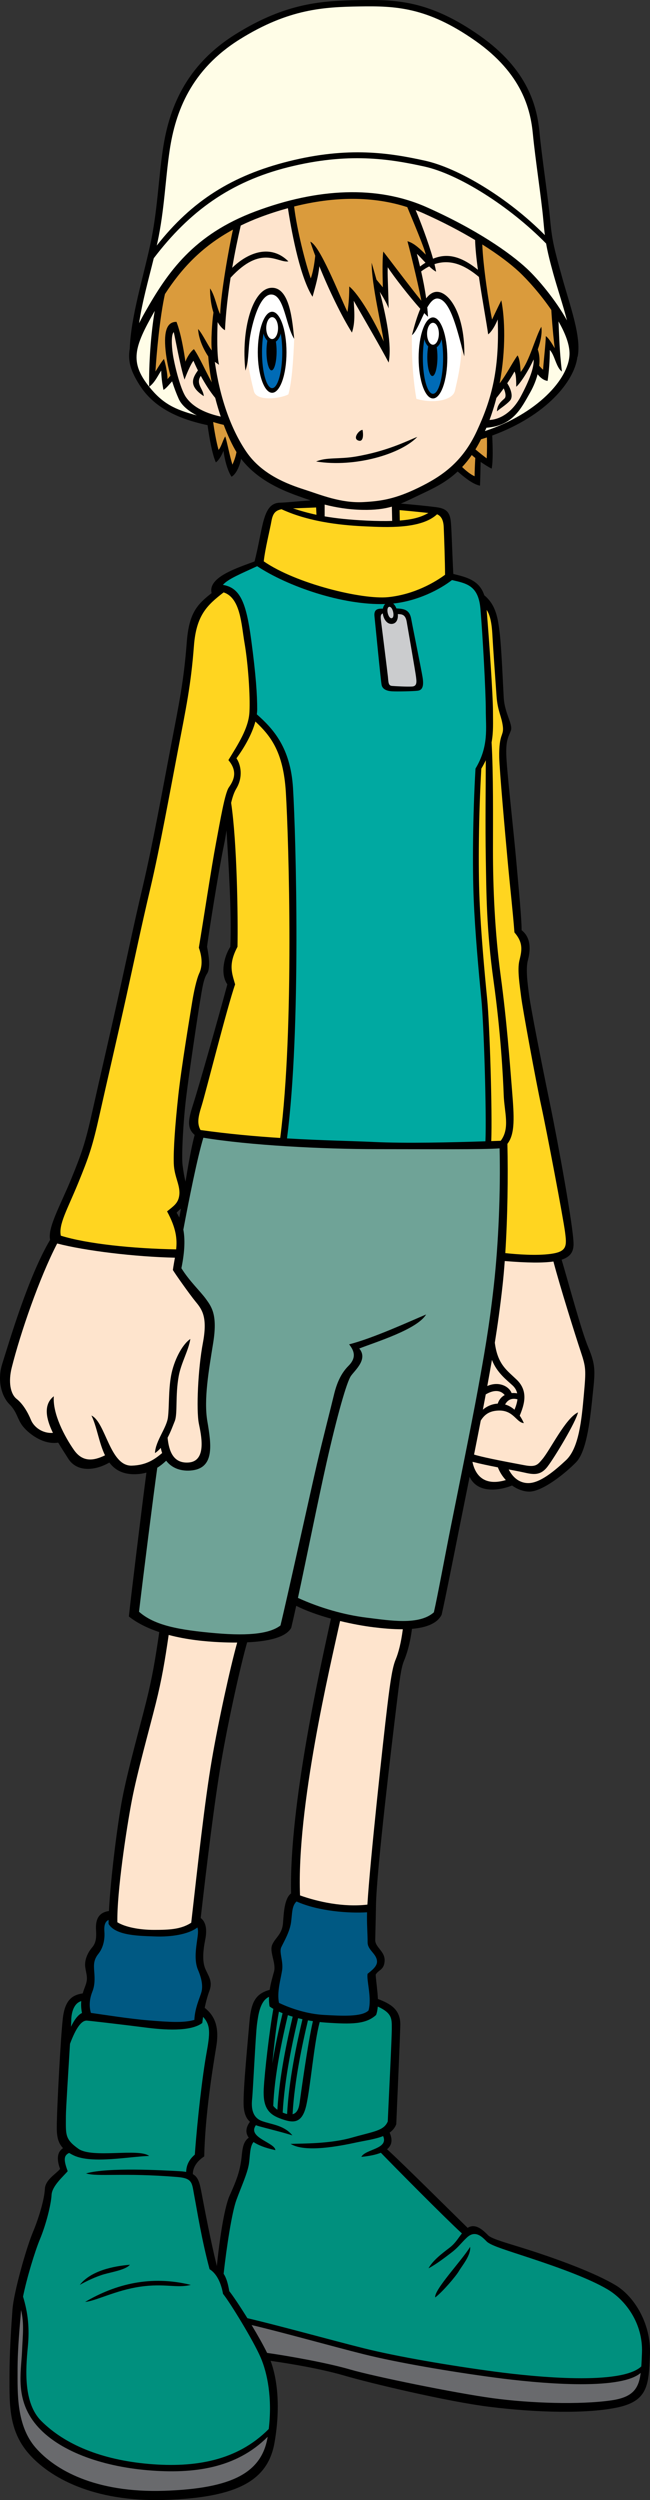
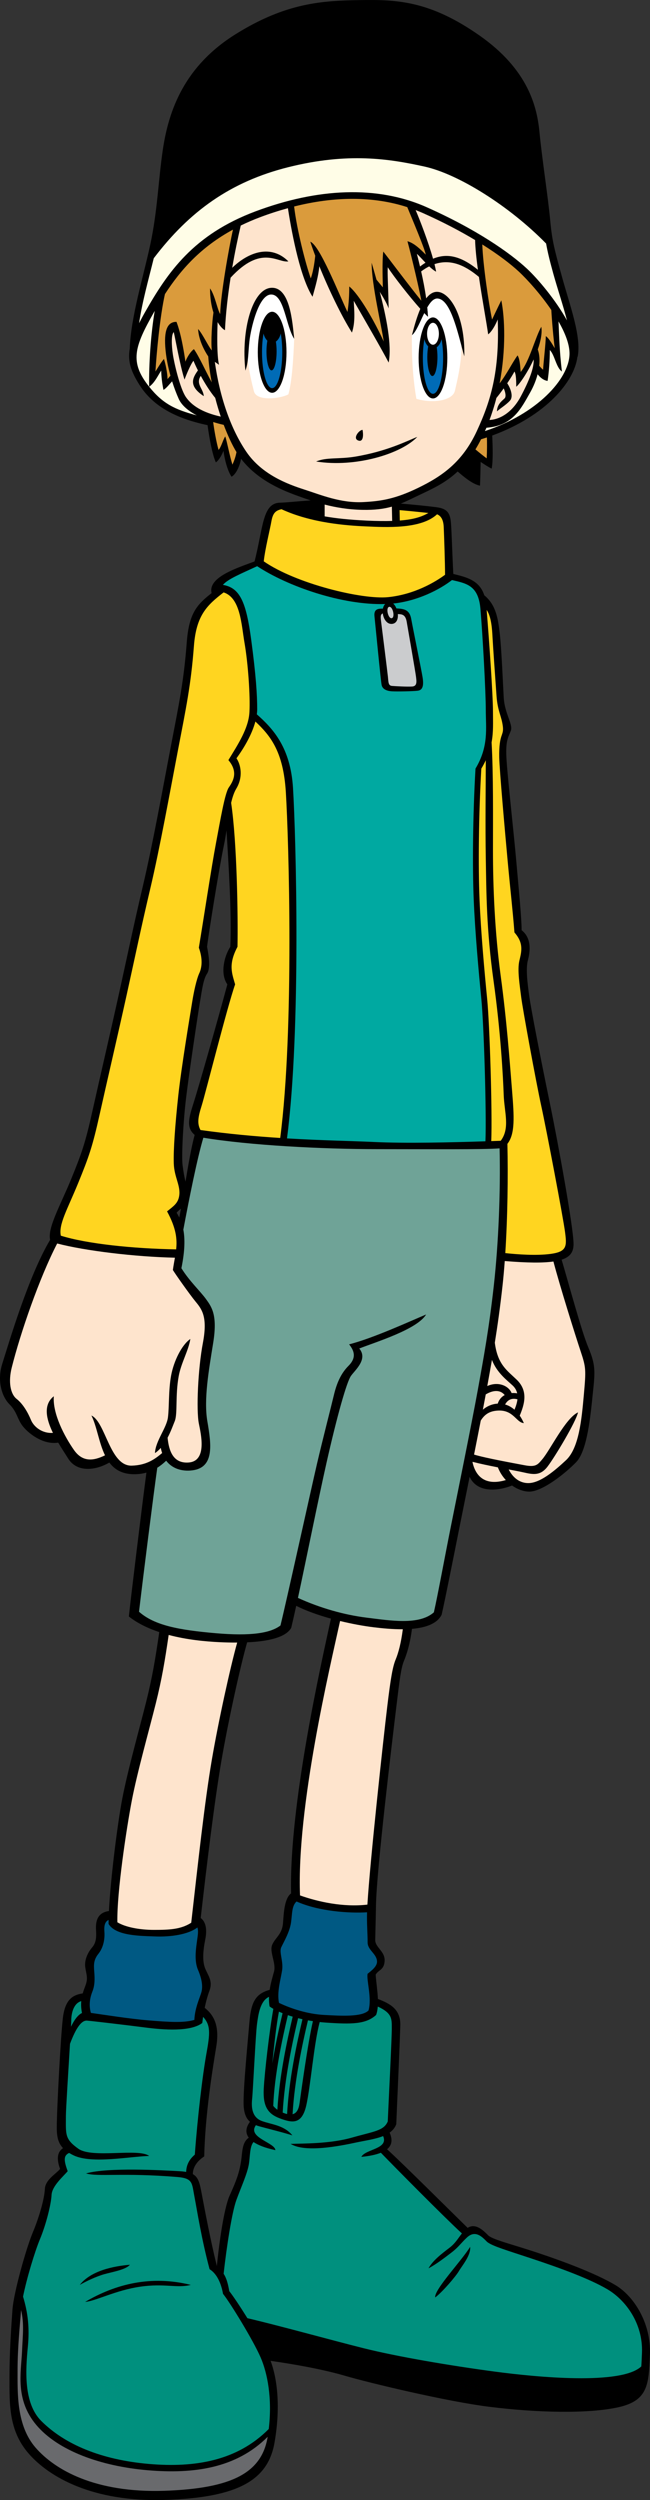
<svg xmlns="http://www.w3.org/2000/svg" version="1.1" id="Layer_1" x="0px" y="0px" viewBox="0 0 165.919 638.148" style="enable-background:new 0 0 165.919 638.148;" xml:space="preserve">
  <rect x="0" y="0" width="165.919" height="638.148" fill="#333333" stroke="none" />
  <g>
    <path d="M157.067,583.259c-4.875-2.895-12.95-5.942-19.807-8.228   c-6.856-2.285-11.541-3.352-12.685-4.493c-1.057-1.059-3.113-3.224-5.206-1.875   c-3.701-3.609-15.912-15.792-20.565-20.07c1.554-1.276,1.226-2.9,0.655-4.244   c0.763-0.545,1.357-1.235,1.692-2.151c0.115-3.199,0.915-20.683,1.028-25.253   c0.104-4.114-2.663-5.542-5.716-6.705c-0.081-2.038-0.436-4.224-0.568-6.208   c0.686-1.258,2.171-1.143,2.287-3.542c0.113-2.4-2.4-3.429-2.4-5.258   c0-1.035,0.114-3.998,0.19-8.874c0.137-8.837,4.114-41.747,5.18-50.583   c0.861-7.135,1.22-10.056,1.981-11.883c0.708-1.701,1.544-4.339,2.025-8.13   c3.422-0.293,6.402-1.26,7.573-3.603c0.914-3.961,3.047-14.779,4.571-22.397   c0.598-2.988,1.548-7.69,2.572-12.805c2.018,4.351,7.634,3.513,10.826,2.22   c1.347,0.952,2.853,1.508,4.276,1.558c3.313,0.113,9.255-4.571,12.113-7.541   c2.857-2.973,3.656-11.999,4.229-17.484c0.571-5.485,0.799-7.199-1.143-11.77   c-1.686-3.963-4.931-16.031-6.814-22.402c2.307-0.757,3.043-2.094,3.043-3.994   c0-4.114-3.886-25.483-6.056-35.996c-2.344-11.349-4.799-23.997-5.257-27.31   c-0.456-3.314-0.914-6.971-0.342-9.142c0.571-2.171,1.028-5.6-1.601-7.656   c0-2.971-0.685-9.941-1.37-17.713c-0.686-7.77-2.286-21.825-2.515-26.395   c-0.228-4.572,0.572-5.258,1.143-6.857c0.572-1.6-1.6-4.343-1.829-8.456   c-0.191-3.44-0.571-12.684-1.029-16.455c-0.412-3.399-0.832-7.073-3.924-9.607   c-1.267-3.874-4.53-4.618-7.913-5.46c-0.291-5.584-0.405-10.709-0.618-13.157   c-0.229-2.628-1.142-3.542-3.772-3.885c-2.253-0.293-6.099-0.671-9.023-0.917   c1.609-0.647,3.187-1.456,5.102-2.358c3.147-1.486,6.362-2.973,9.422-5.83   c1.402,1.204,3.72,3.224,5.699,3.62c0.091-1.652,0.11-4.18,0.174-6.062   c0.935,0.644,1.932,1.263,2.797,1.72c0.409-1.945,0.27-5.722,0.153-8.459   c13.772-5.051,20.981-13.81,21.742-20.079l0.044,0.028   c1.067-5.028-1.942-13.085-3.922-20.245c-1.981-7.161-2.59-9.447-3.048-14.475   c-0.517-5.687-2.133-16.149-2.743-22.549c-0.609-6.399-2.742-15.998-15.388-24.835   c-12.646-8.836-21.026-9.142-30.471-8.989c-9.447,0.153-18.742,0.609-31.692,8.685   c-12.951,8.075-17.065,19.197-18.588,29.405c-1.158,7.757-1.371,15.693-3.199,24.225   c-1.829,8.533-4.956,18.466-5.257,26.587l0.007-0.007c-0.605,3.421,0.372,5.997,2.507,9.377   c3.559,5.635,9.647,8.596,17.344,10.226c0.447,3.263,1.21,7.503,2.121,9.504   c0.914-0.685,1.6-2.056,1.942-2.971c0.228,1.83,0.914,4.914,2.057,6.628   c1.054-0.575,2.021-2.44,2.441-4.576c4.312,5.655,10.989,8.22,14.624,9.527   c0.945,0.34,1.985,0.718,3.123,1.097c-3.065,0.19-5.899,0.53-7.847,0.58   c-4.456,0.11-4.249,6.314-6.459,14.989c-4.281,1.63-11.985,3.975-10.968,8.089   c-3.746,2.93-5.777,5.128-6.341,12.573c-0.762,10.056-2.029,15.915-4.114,26.816   c-1.981,10.359-4.57,24.681-7.008,35.041c-2.439,10.361-3.809,17.064-6.095,27.425   c-2.286,10.36-5.027,22.092-6.857,30.32c-1.828,8.228-2.742,10.817-5.485,17.522   c-2.605,6.369-6.026,12.318-5.318,15.379c-5.609,9.402-10.569,26.464-12.203,31.585   c-1.408,4.408-0.115,8.456,1.828,10.399c1.942,1.943,1.942,3.656,3.314,5.484   c1.285,1.713,5.08,4.932,9.125,4.296c0.918,1.557,1.865,2.969,2.53,4.045   c2.239,3.626,7.012,3.094,10.521,1.037c1.244,1.655,3.004,2.81,5.706,2.963   c1.326,0.075,2.572-0.062,3.756-0.396c-1.242,9.408-4.054,32.613-4.48,36.733   c2.23,1.753,4.924,3.033,7.763,3.983c-0.986,6.719-1.753,11.44-3.345,17.805   c-1.676,6.704-4.723,17.521-6.094,24.682c-1.199,6.262-2.981,20.212-3.41,28.712   c-2.936,0.391-3.432,2.595-3.294,4.808c0.153,2.438-0.153,3.503-1.066,4.57   c-0.915,1.067-1.982,3.047-1.676,5.028c0.305,1.981,0.762,2.742,0,4.723   c-0.234,0.606-0.46,1.232-0.65,1.893c-2.774,0.399-4.587,1.793-5.102,6.525   c-0.571,5.255-1.371,21.025-1.485,25.482c-0.084,3.268-0.221,5.613,1.555,7.487   c-1.349,0.892-1.774,2.531-0.754,5.312c-1.143,1.37-3.772,2.742-3.885,5.142   c-0.114,2.399-1.371,6.971-3.086,11.084c-1.714,4.114-4.875,15.388-5.179,19.654   c-0.305,4.266-0.762,10.78-0.762,17.026c0,7.085-0.266,13.826,4.914,19.768   c5.181,5.943,16.264,12.417,34.853,11.809c18.588-0.61,26.207-5.028,27.882-14.627   c1.568-8.983,0.735-16.23-1.003-20.87c5.568,0.786,13.14,2.096,18.981,3.806   c6.246,1.829,25.901,6.551,36.871,7.923c12.254,1.531,25.125,1.798,32.757,0.151   c7.77-1.676,7.922-5.789,8.228-13.559C166.208,593.161,161.943,586.153,157.067,583.259z    M49.228,554.948c-0.025-1.803,1.157-3.394,2.902-4.523   c0.229-10.741,2.171-22.511,3.084-28.111c0.828-5.069-0.502-7.886-2.966-9.818   c0.316-1.532,0.72-3.031,1.214-4.352c0.915-2.437-0.305-3.809-1.067-5.637   c-0.761-1.829-0.609-4.418,0-7.466c0.514-2.572,0.15-4.48-1.164-5.475   c1.63-14.296,3.524-29.85,5.277-40.081c1.733-10.103,4.831-24.165,6.577-30.282   c4.995-0.227,9.813-1.13,11.249-3.695c0.372-1.538,0.805-3.453,1.278-5.62   c2.508,1.274,5.645,2.38,8.866,3.271c-2.531,11.661-10.686,47.533-10.178,70.13   c-1.745,1.328-1.859,5.082-2.061,7.6c-0.228,2.856-1.942,3.657-2.743,5.484   c-0.799,1.828,1.028,4.685,0.457,6.856c-0.33,1.256-0.844,2.863-1.115,4.675   c-3.629,1.012-4.745,3.148-5.169,8.238c-0.457,5.485-1.6,16.912-1.486,21.026   c0.064,2.315,0.708,3.616,1.623,4.414c-0.901,1.214-1.34,2.681-0.302,4.061   c-1.83,1.294-1.592,3.777-2.007,6.267c-0.457,2.742-1.142,4.684-2.856,8.456   c-1.535,3.375-2.792,12.959-3.285,18.051c-1.793-7.243-3.354-15.821-4.028-19.308   C50.907,556.924,50.48,555.655,49.228,554.948z M45.083,309.543   c0.299-0.356,0.869-0.85,1.107-1.049c-0.141,0.794-0.282,1.562-0.422,2.283   C45.535,310.315,45.299,309.909,45.083,309.543z M47.354,301.602   c-0.293-1.093-0.52-2.46-0.748-4.171c-0.304-2.285,0.152-11.122,0.914-17.369   c0.761-6.247,2.895-20.568,3.504-24.226c0.609-3.656,0.915-5.941,1.828-7.312   c0.914-1.371,0.457-4.57,0-6.857c0.305-2.743,3.047-19.959,4.266-25.748   c0.281-1.333,0.504-2.662,0.705-3.96c0.487,8.345,1.348,20.93,0.971,29.708   c-1.676,2.59-2.59,7.008-0.761,9.599c-2.287,8.533-7.315,26.206-8.685,30.472   c-1.265,3.936-1.746,6.186,0.342,7.947C48.85,292.785,48.085,297.206,47.354,301.602z" />
    <path style="fill:#FEE4CD;" d="M125.574,347.101c1.245,3.316,3.946,5.288,5.287,6.55   c0.637,0.6,0.997,1.271,1.16,2.001c-0.438-0.075-0.924-0.107-1.422-0.066   c-0.777-1.917-3.494-3.037-6.218-1.794C124.791,351.54,125.188,349.338,125.574,347.101z" />
    <path style="fill:#FFD520;" d="M125.719,162.593c0.114,2.171,0.686,10.398,1.028,15.084   c0.284,3.876,1.257,5.027,1.6,7.655c0.343,2.629-1.028,1.714-0.914,8   c0.056,3.092,1.487,19.196,2.171,26.624c0.686,7.427,1.258,12.227,1.714,18.055   c2.4,2.743,1.828,4.799,1.257,7.2c-0.571,2.398,0.115,6.398,0.458,9.255   c0.343,2.857,3.771,21.597,5.142,27.881c1.372,6.286,5.598,28.568,6.055,32.11   c0.457,3.543,0.572,5.027-3.656,5.6c-3.684,0.497-8.579,0.128-11.593-0.203   c0.587-9.159,0.728-19.565,0.538-27.89c2.014-2.55,1.718-6.976,1.19-13.579   c-0.61-7.618-1.371-17.979-2.895-29.253c-1.524-11.275-1.98-22.703-1.98-32.149   c0-8.192,0.114-19.471-0.353-27.492c0.498-2.686,0.353-5.161,0.353-7.816   c0-4.424-1.018-18.824-1.612-25.998C125.448,157.43,125.625,160.793,125.719,162.593z" />
-     <path style="fill:#FFD520;" d="M80.783,131.403c-2.134-0.455-4.064-1.004-5.988-1.645   c2.118-0.076,4.379-0.152,5.897-0.228L80.783,131.403z" />
    <path style="fill:#FEE4CD;" d="M82.868,128.792c2.75,0.71,5.931,1.269,9.598,1.347   c3.212,0.068,5.526-0.242,7.56-0.819l0.08,3.649   c-1.816,0.057-3.946,0.031-6.496-0.087c-4.347-0.203-7.774-0.562-10.741-1.077V128.792z" />
    <path style="fill:#FFD520;" d="M102.053,132.866l-0.056-2.658c2.385,0.199,5.485,0.532,7.354,0.722   C107.646,131.932,105.54,132.598,102.053,132.866z" />
-     <path style="fill:#DA9B3C;" d="M121.148,121.57c-1.014-0.46-2.174-1.371-3.186-2.364   c0.835-0.894,1.658-1.895,2.461-3.056c0.26,0.237,0.566,0.491,0.898,0.752   C121.228,118.53,121.148,120.523,121.148,121.57z" />
    <path style="fill:#DA9B3C;" d="M124.233,116.998c-0.635-0.454-1.914-1.482-2.875-2.288   c0.488-0.794,0.966-1.661,1.437-2.585c0.499-0.154,1.001-0.309,1.484-0.473   C124.344,112.91,124.33,115.269,124.233,116.998z" />
    <path style="fill:#DA9B3C;" d="M127.966,76.661c-0.913,1.828-2.362,4.914-2.362,4.914   c-0.887-4.29-2.309-13.914-2.496-19.178c4.117,2.59,7.259,5.001,9.353,6.951   c2.133,1.985,5.504,5.719,8.27,9.78c0.158,2.938,0.561,7.378,0.873,9.759   c-0.23-0.343-1.485-2.628-2.286-3.085c0,1.714-0.571,6.512-0.686,8.569   c-0.251-0.188-0.638-0.583-0.994-1.014c0.17-1.533,0.061-2.961-0.371-4.157   c0.742-2.087,1.169-4.156,0.909-5.799c-1.601,2.857-2.971,8.685-5.257,11.542   c-0.114-0.686-0.114-3.084-0.8-4.228c-1.319,1.791-2.725,4.74-4.584,7.132   C129.176,89.215,128.865,81.148,127.966,76.661z" />
    <path style="fill:#FEE4CD;" d="M121.996,68.87c-4.411-3.578-7.926-4.3-11.459-2.826   c-1.214-4.308-3.297-9.746-4.443-12.42c0.618,0.239,1.235,0.483,1.842,0.753   c5.123,2.285,9.583,4.642,13.341,6.897C121.326,63.333,121.607,66.005,121.996,68.87z" />
    <path style="fill:#DA9B3C;" d="M97.723,73.348l-1.624-1.966c-0.442-1.587-0.869-3.052-1.233-4.319   c0,5.713,2.514,15.997,3.084,20.112c-2.285-5.028-6.17-11.884-8.799-14.056   c0,2.172-0.114,4.457-0.457,6.514c-2.286-4.8-7.084-17.026-9.485-17.939   c0.361,1.117,0.789,2.327,1.261,3.583c-0.249,2.385-0.655,4.509-1.145,5.786   c-1.309-3.707-3.55-12.403-4.249-18.355c10.305-2.595,20.147-2.665,28.889,0.166   c1.468,3.546,4.313,10.271,4.727,12.133c-1.37-1.371-2.97-2.97-4.685-3.428   c1.028,3.771,3.199,13.027,3.542,15.198c-2.97-3.657-8.455-10.97-9.712-12.57   C97.495,66.605,97.723,72.433,97.723,73.348z" />
    <path style="fill:#FEE4CD;" d="M106.407,64.777c0.607,0.552,1.376,1.423,2.2,2.28   c-0.461,0.289-0.923,0.612-1.392,0.969C106.876,66.599,106.579,65.464,106.407,64.777z" />
    <path style="fill:#FEE4CD;" d="M126.714,101.575c0.615-0.747,1.254-1.596,1.858-2.446   c0.386,0.806,0.711,2.079,0.231,2.559c-0.571,0.57-1.941,1.485-1.941,3.314   c0.684-0.685,2.285-1.6,3.314-2.743c0.893-0.992,0.233-3.016-0.703-4.431   c0.857-1.273,1.552-2.408,1.845-2.996c0.457,0.686,0.457,2.743,0.457,3.885   c0.862-0.677,2.882-3.616,4.44-6.966c0.162,2.045-1.144,5.455-3.298,9.481   c-2.131,3.986-5.229,5.834-7.972,5.972C125.642,105.338,126.233,103.454,126.714,101.575z" />
    <path style="fill:#FFFDE7;" d="M123.781,110.034c0.127-0.287,0.269-0.57,0.391-0.858   c6.758-0.489,8.854-4.936,11.146-8.975c0.857-1.51,1.506-3.108,1.913-4.668   c0.62,0.759,1.416,1.524,2.544,1.698c0.343-2.172,0.572-5.143,0.572-7.886   c1.257,1.257,1.6,4.457,3.085,5.486c-0.638-5.421-0.683-8.767-0.869-12.792   c1.722,3.001,2.897,5.998,2.812,8.45C145.157,96.766,137.118,105.63,123.781,110.034z" />
-     <path style="fill:#FFFDE7;" d="M43.305,38.379c1.47-9.844,5.437-20.572,17.928-28.36   c12.489-7.788,21.453-8.229,30.564-8.376c9.111-0.147,17.193,0.147,29.39,8.67   c12.196,8.522,14.253,17.78,14.841,23.952c0.588,6.171,2.147,16.262,2.646,21.748   c0.139,1.534,0.254,2.787,0.408,4.001c-9.354-9.476-22.008-17.107-30.618-19.005   c-8.988-1.98-19.502-3.656-34.737,0.153C59.291,44.77,48.96,51.26,40.011,62.687   c0.07-0.315,0.142-0.631,0.208-0.943C41.983,53.515,42.189,45.861,43.305,38.379z" />
    <path style="fill:#FFFDE7;" d="M39.249,65.919c9.094-11.975,19.597-19.562,34.364-23.252   c15.235-3.81,25.749-2.134,34.737-0.153c8.662,1.91,21.665,10.064,31.053,19.653   c0.342,1.971,0.868,4.201,1.819,7.638c1.056,3.816,2.509,8.098,3.507,11.996   c-2.9-5.257-7.428-10.624-10.211-13.215c-4.419-4.114-12.951-10.056-25.597-15.693   c-12.646-5.638-27.881-4.875-43.727,1.066c-15.845,5.942-22.397,15.54-28.187,25.749   c-0.568,1.002-1.06,1.924-1.502,2.801C36.275,77.159,37.895,71.416,39.249,65.919z" />
    <path style="fill:#DA9B3C;" d="M56.204,80.166c-0.761-1.219-1.294-4.723-2.589-6.552   c0,2.543,0.362,4.58,0.874,6.171c-0.379,2.47-0.679,7.582-0.416,9.675   c-0.916-1.066-2.287-4.114-3.505-5.484c0.151,2.894,1.676,5.637,2.59,7.008   c0.162,2.23,0.478,4.454,0.894,6.62c-1.671-3.07-3.204-6.552-4.551-8.487   c-0.799,0.572-1.713,1.942-2.171,3.199c-0.227-1.599-1.027-6.97-2.285-10.168   c-1.943,0-3.2,1.484-2.856,6.398c0.174,2.501,0.675,5.027,1.32,7.345   c-0.393,0.456-0.749,0.883-0.749,0.883c0-1.6-0.571-4.115-0.914-5.143   c-0.8,0.915-1.714,2.515-2.171,3.201c0.287-4.704,1.142-13.994,2.424-19.76   c4.042-6.242,9.158-12,17.374-16.466C58.517,62.848,56.345,74.875,56.204,80.166z" />
    <path style="fill:#FEE4CD;" d="M47.445,101.344c-1.486-2.172-2.972-8.571-3.316-10.856   c-0.342-2.286-0.457-5.143,0.23-5.714c0.342,1.372,1.599,8.57,2.742,12.114   c0.456-1.257,1.6-4,2.285-4.8c0.306,0.741,0.696,1.581,1.138,2.46   c-1.413,1.966-2.433,3.987,1.49,6.566c-0.105-1.897-2.147-3.115-0.761-5.176   c1.104,2.028,2.421,4.107,3.685,5.623c0.428,1.666,0.904,3.268,1.416,4.779   C51.538,105.281,48.863,103.417,47.445,101.344z" />
    <path style="fill:#FFFDE7;" d="M38.074,98.715c-5.028-6.284-3.822-10.12,1.218-19.007   c0.066-0.117,0.136-0.232,0.204-0.351C38.5,85.142,37.972,93.047,38.074,98.715   c1.485-1.028,2.399-3.199,3.086-4.113c0,1.37,0.228,3.313,0.57,4.913   c0.75-0.417,1.499-1.438,2.204-2.183c0.526,1.67,1.112,3.198,1.681,4.468   c0.74,1.651,2.415,3.074,4.616,4.229C44.616,104.545,41.514,103.015,38.074,98.715z" />
    <path style="fill:#DA9B3C;" d="M59.328,118.599c-0.685-2.172-1.371-5.829-1.828-7.2   c-0.572,0.799-1.029,2.743-1.714,3.429c-0.566-1.981-1.132-5.204-1.375-7.107   c0.874,0.275,1.776,0.52,2.699,0.729c1.067,2.821,2.209,5.226,3.258,6.953   C60.144,116.553,59.828,117.516,59.328,118.599z" />
    <path style="fill:#FEE4CD;" d="M62.908,115.361c-4.058-5.931-6.855-14.17-8.074-23.006l1.066,0.761   c-0.547-2.328-0.479-7.729-0.35-10.9c0.703,1.206,1.432,1.874,1.874,2.063   c0.207-4.377,0.75-8.998,1.437-13.397c7.896-8.565,11.972-3.717,14.751-4.162   c-4.418-4.417-10.153-2.433-14.34,1.639c0.685-3.997,1.462-7.713,2.181-10.786   c1.584-0.773,3.271-1.506,5.084-2.185c2.334-0.875,4.654-1.618,6.954-2.252   c1.168,7.507,3.297,17.956,6.29,22.612c0.745-2.702,1.482-5.179,1.732-7.795   c2.462,6.097,5.729,12.834,8.324,16.937c0.914-2.742,0.571-5.599,0.457-8.113   c2.628,4.571,7.199,12.455,8.914,15.769c0.872-4.442-0.624-11.748-2.271-18.056   c0.806,1.251,1.776,2.89,2.271,4.229c-0.115-5.828-0.343-8.913-0.23-10.512   c1.595,2.478,5.584,7.557,8.313,10.624c-0.853,1.974-1.54,4.393-2.142,6.743   c1.078-0.838,2.064-3.401,3.151-5.637c0.369,0.389,0.696,0.714,0.962,0.952   c-0.041-0.8-0.108-1.609-0.19-2.418c0.775-1.335,1.617-2.308,2.59-2.267   c3.54,0.146,5.37,9.713,6.855,14.741c0.229-10.513-3.771-16.455-6.97-16.455   c-1.061,0-1.967,0.636-2.76,1.672c-0.354-2.5-0.834-4.89-1.284-6.881   c0.697-0.523,1.381-0.951,2.05-1.287c0.592,0.554,1.191,1.047,1.765,1.354   c-0.098-0.579-0.239-1.227-0.413-1.922c4.608-1.572,8.479,0.879,11.347,3.263   c0.823,5.637,1.929,11.593,2.36,14.657c1.37-1.067,2.438-3.809,2.438-3.809   c0.494,13.408-1.79,20.836-5.334,28.491c-3.706,8.012-8.989,11.58-14.932,14.474   c-5.941,2.895-9.594,3.423-14.016,3.657c-5.79,0.305-10.817-1.829-15.084-3.2   C73.422,123.589,66.869,121.151,62.908,115.361z" />
    <path style="fill:#FFD520;" d="M69.269,133.112c0.348-2.001,0.967-2.807,2.597-3.129   c7.596,3.513,16.569,4.166,21.628,4.385c5.02,0.218,13.989,0.737,18.07-3.097   c0.926,0.379,1.612,1.297,1.698,3.211c0.114,2.514,0.343,9.371,0.343,12.228   c-2.628,1.941-7.884,5.026-14.512,5.713c-6.628,0.684-23.54-3.429-31.767-9.142   C67.67,140.082,68.932,135.055,69.269,133.112z" />
    <path style="fill:#CBCCCE;" d="M101.549,156.745c1.019,0.023,1.945,0.087,2.268,1.961   c0.381,2.21,2.209,12.723,2.362,13.942c0.152,1.219,0.38,2.514-0.991,2.589   c-1.372,0.076-4.114-0.076-5.104-0.152c-0.99-0.076-0.915-0.915-1.066-2.362   c-0.152-1.447-1.6-12.95-1.752-14.169c-0.126-1.013-0.189-1.755,0.445-1.979   c0.184,1.454,1.093,2.865,2.45,2.665C101.281,159.076,101.655,157.945,101.549,156.745z" />
    <path style="fill:#CBCCCE;" d="M100.009,157.793c-0.914,0.229-1.6-2.667-0.687-2.895   C100.237,154.67,100.922,157.565,100.009,157.793z" />
    <path style="fill:#00A9A1;" d="M65.642,144.519c7.725,5.117,21.688,10.009,32.675,9.655   c-0.296,0.304-0.487,0.715-0.577,1.18c-1.186-0.006-2.357,0.048-2.149,1.983   c0.229,2.133,1.599,16.455,1.827,17.52c0.229,1.067,1.295,1.524,2.666,1.601   c1.372,0.076,5.333,0,6.552-0.153c1.219-0.153,1.6-1.219,1.219-3.504   c-0.382-2.285-2.438-12.342-2.895-14.855c-0.422-2.319-1.817-2.563-3.767-2.647   c-0.209-0.506-0.491-0.951-0.83-1.247c6.221-0.648,11.86-3.545,15.008-5.995   c3.748,0.869,6.749,1.389,7.263,7.336c0.571,6.628,1.37,21.141,1.37,25.826   c0,4.683,0.8,9.255-2.629,14.969c-0.684,11.884-0.799,25.024-0.456,33.366   c0.343,8.341,1.257,18.398,1.942,25.369c0.669,6.805,1.338,29.068,1.051,36.394   c-8.625,0.281-20.281,0.566-28.551,0.172c-5.503-0.262-13.114-0.376-22.103-0.912   c3.632-27.79,2.287-77.102,1.535-89.438c-0.629-10.31-5.069-15.122-9.234-18.805   c0.056-0.446,0.093-0.884,0.093-1.307c0-3.657-0.305-8.532-1.523-17.673   c-1.272-9.543-2.825-13.344-7.232-14.059C58.192,147.771,61.511,146.448,65.642,144.519z" />
    <path style="fill:#FFD520;" d="M19.943,302.002c2.743-6.705,3.657-9.294,5.486-17.521   c1.829-8.228,4.571-19.959,6.855-30.319c2.286-10.361,3.657-17.064,6.095-27.425   c2.437-10.36,5.028-24.682,7.008-35.042c2.084-10.9,3.352-16.76,4.113-26.815   c0.596-7.855,3.373-10.42,7.58-13.67c4.331,1.406,4.523,8.209,5.333,12.87   c0.915,5.257,1.486,13.599,1.258,17.712c-0.23,4.113-2.857,8.113-5.372,12.227   c2.629,3.086,1.143,5.485,0.115,6.97c-1.028,1.486-2.171,8.343-3.314,14.399   c-1.143,6.055-3.2,19.654-4.342,26.511c1.028,2.856,0.799,5.026,0.114,6.512   c-0.686,1.486-1.372,4.571-1.829,7.427c-0.457,2.858-2.741,16.456-3.542,23.884   c-0.8,7.427-1.256,13.712-1.142,17.254c0.113,3.543,1.828,5.714,1.37,8.342   c-0.315,1.815-1.37,2.513-3.084,3.884c2.323,4.297,2.605,7.031,2.321,9.7   c-11.063-0.194-22.732-1.403-29.441-3.491C14.915,312.514,17.201,308.705,19.943,302.002z" />
    <path style="fill:#FFD520;" d="M124.347,254.923c-0.686-6.97-1.6-17.027-1.941-25.369   c-0.343-8.342-0.23-21.482,0.456-33.366c0.444-0.739,0.818-1.45,1.142-2.139   c-0.015,6.73-0.143,16.714,0,25.069c0.153,8.836,0.153,18.13,1.98,31.234   c1.829,13.102,2.439,24.682,2.591,29.101c0.153,4.418,1.676,8.532-0.762,11.732   c-0.761,0.026-1.575,0.054-2.413,0.082C125.684,283.889,125.015,261.712,124.347,254.923z" />
    <path style="fill:#FFD520;" d="M51.178,288.442c-0.916-1.677-0.61-3.353,0.304-6.248   c0.914-2.894,6.553-25.291,8.532-30.929c-0.762-2.742-1.827-5.027,0.609-9.599   c0.143-7.662-0.112-26.545-1.624-36.736c0.329-1.43,0.74-2.673,1.32-3.639   c1.828-3.048,1.105-6.209,0.039-7.733c2.254-3.09,4.031-6.401,4.83-9.389   c3.807,3.602,7.14,7.601,7.777,18.035c0.751,12.313,2.168,60.475-1.438,88.264   C65.286,290.066,58.434,289.453,51.178,288.442z" />
    <path style="fill:#FEE4CD;" d="M100.998,423.585c-0.761,1.828-1.272,4.748-2.132,11.884   c-1.031,8.532-4.438,39.895-5.083,50.686c-6.126,0.717-12.604-0.709-17.199-2.35   c-0.893-22.617,7.693-58.444,10.223-70.042c3.062,0.745,6.074,1.292,8.555,1.594   c2.214,0.271,4.877,0.529,7.464,0.51C102.363,419.44,101.682,421.945,100.998,423.585z" />
    <path style="fill:#FEE4CD;" d="M120.616,373.248c0.008-0.039,0.016-0.078,0.023-0.116   c1.884,0.491,4.223,0.977,6.448,1.412c0.482,1.239,1.189,2.333,2.035,3.245   C123.644,379.402,121.367,376.623,120.616,373.248z" />
    <path style="fill:#FEE4CD;" d="M148.23,344.966c1.372,4.114,1.372,4.686,0.8,11.085   c-0.571,6.399-1.257,13.599-4.571,16.684c-2.723,2.534-6.514,5.827-9.599,5.827   c-2.538,0-4.145-1.777-5.018-3.489c1.569,0.298,2.918,0.555,3.761,0.747   c2.515,0.571,4.342,0.914,6.171-1.486c1.829-2.4,7.199-11.313,7.77-13.827   c-3.199,1.485-7.084,9.6-9.14,11.999c-1.162,1.354-1.6,2.056-4.572,1.485   c-2.703-0.52-9.835-1.795-12.824-2.71c0.596-2.992,1.183-5.963,1.71-8.68   c1.037-1.665,2.327-2.435,4.372-2.551c4-0.229,4.686,3.085,6.629,3.2   c-0.319-0.723-0.673-1.353-1.054-1.904c1.172-2.836,2.263-6.248-0.774-9.18   c-2.439-2.356-4.878-3.85-5.584-9.441c0.694-4.325,1.349-8.973,1.965-14.519   c0.22-1.981,0.409-4.109,0.571-6.327c5.772,0.474,9.74,0.508,12.425,0.121   C142.93,328.341,146.925,341.051,148.23,344.966z" />
    <path style="fill:#FEE4CD;" d="M131.327,359.831c-0.757-0.666-1.568-1.099-2.394-1.336   c0.537-1,1.495-1.772,3.151-1.322C131.993,357.996,131.725,358.884,131.327,359.831z" />
    <path style="fill:#FEE4CD;" d="M128.829,356.089c-0.765,0.412-1.421,1.1-1.779,2.188   c-1.409,0.072-2.75,0.648-3.796,1.549c0.274-1.428,0.522-2.744,0.737-3.901   C125.72,354.875,127.623,354.611,128.829,356.089z" />
    <path style="fill:#FEE4CD;" d="M33.618,374.107c-5.599,0.143-6.628-11.085-10.284-12.799   c1.391,2.784,1.909,6.936,3.472,10.164c-2.982,1.462-5.741,1.761-7.929-1.364   c-2.399-3.429-5.484-9.257-5.142-13.713c-2.786,2.19-1.912,5.88-0.221,9.351   c-2.809,0.191-4.908-1.596-5.607-3.295c-0.799-1.943-2.056-4.113-3.657-5.371   c-1.598-1.256-2.171-4.342-1.255-7.999c2.202-8.808,7.062-22.919,11.599-31.681   c7.117,1.864,19.787,3.398,30.057,3.624c-0.172,0.983-0.367,2.009-0.52,3.146   c0.459,0.799,4.229,6.171,5.829,8.114c1.599,1.943,3.084,3.885,1.828,10.512   c-1.257,6.628-1.713,17.141-1.028,20.569c0.544,2.726,2.171,9.599-2.63,9.941   c-3.923,0.28-5.021-2.954-5.352-6.33c0.836-1.583,1.399-3.185,1.811-4.183   c0.799-1.942,0.113-6.513,1.028-11.54c0.62-3.403,2.513-6.514,2.971-9.484   c-2.171,1.485-4.228,5.598-4.915,9.37c-0.686,3.772-0.457,7.885-0.799,10.628   c-0.343,2.743-3.2,6.056-3.315,9.141c0.549-0.372,1.04-0.83,1.485-1.338   c0.085,0.47,0.206,0.906,0.348,1.319C39.624,372.364,37.479,374.008,33.618,374.107z" />
    <path style="fill:#6FA397;" d="M40.145,374.639c0.785-0.488,1.541-1.088,2.272-1.794   c1.387,1.831,3.58,2.664,6.055,2.519c6.397-0.377,5.485-6.514,4.457-12.571   c-0.942-5.549,0.343-12.913,1.485-19.997c1.143-7.085-0.341-9.142-1.828-11.199   c-1.487-2.056-4.228-4.57-6.284-7.884c0.94-4.588,0.909-7.655,0.495-9.838   c1.439-7.672,3.569-18.377,5.112-23.475c11.729,1.944,30.266,2.918,44.519,2.918   c13.684,0,26.978,0.128,31.097-0.203c0.264,10.987-0.269,24.202-1.463,34.942   c-1.219,10.97-2.591,18.435-4.113,26.815c-1.524,8.38-5.333,27.12-6.857,34.737   c-1.523,7.618-3.427,17.978-4.342,21.94c-3.809,3.352-11.136,2.095-17.064,1.371   c-5.812-0.708-12.01-2.483-17.633-5.056c2.211-10.272,5.151-24.979,7.273-34.404   c2.742-12.189,5.179-20.721,6.246-22.245c1.067-1.524,4.419-4.267,2.133-7.008   c4.266-1.677,14.78-4.876,17.064-8.685c-3.655,1.523-13.559,6.095-19.654,7.618   c1.066,1.371,2.133,3.2-0.153,5.485c-2.285,2.286-3.213,5.236-3.809,7.77   c-0.609,2.59-2.742,10.817-4.267,17.369c-1.523,6.552-7.617,34.281-9.292,41.138   c-2.59,1.981-7.619,2.742-16.456,1.981c-9.456-0.816-15.692-1.981-19.654-5.486   C36.609,401.838,39.158,381.656,40.145,374.639z" />
    <path style="fill:#FEE4CD;" d="M33.655,459.541c1.372-7.16,4.419-17.978,6.095-24.681   c1.57-6.282,2.339-10.958,3.306-17.541c4.607,1.225,9.364,1.678,12.997,1.847   c1.392,0.065,2.925,0.107,4.492,0.098c-1.763,6.298-4.775,20.011-6.472,29.916   c-1.83,10.666-3.581,26.817-5.258,41.595c-2.627,1.714-5.675,1.829-9.484,1.829   c-3.809,0-7.39-0.724-9.37-1.943C29.809,483.043,32.284,466.702,33.655,459.541z" />
    <path style="fill:#00907E;" d="M100.009,517.743c0,2.744-0.687,15.998-1.03,23.768   c-1.028,2.4-3.542,2.515-9.141,4.114c-5.599,1.6-12.455,1.487-15.655,1.6   c3.657,2.286,12.455,0.572,16.683-0.343c2.374-0.513,4.927-0.846,6.933-1.646   c1.462,3.341-4.494,3.274-5.561,5.304c2.211-0.213,3.82-0.583,4.982-1.052   c3.244,3.357,16.027,16.307,20.691,20.6c-0.973,1.211-1.658,2.498-3.163,3.648   c-1.942,1.486-4.229,3.2-5.371,5.257c1.941-1.029,3.965-2.576,5.828-3.999   c1.861-1.424,2.466-2.461,4-3.885c2.168-2.015,3.932-0.067,5.026,1.028   c1.096,1.095,5.199,2.266,11.771,4.457c6.573,2.19,14.409,4.995,19.083,7.771   c4.673,2.774,9.077,8.741,8.785,16.19c-0.05,1.269-0.095,2.419-0.168,3.472   c-5.136,4.837-26.732,2.75-37.414,1.325c-11.427-1.524-24.833-3.809-33.367-5.942   c-8.17-2.042-22.054-5.896-29.774-7.691c-1.895-3.057-3.721-5.784-4.621-6.896   c-0.301-1.724-0.659-3.244-1.443-4.446c0.737-6.669,2.102-15.678,3.271-18.865   c1.257-3.429,2.797-6.71,3.199-9.256c0.289-1.837,0.175-4.403,1.169-5.498   c1.156,0.78,2.937,1.495,5.573,2.069c-0.109-1.959-7.267-3.195-4.975-6.372   c0.319,0.122,0.645,0.225,0.976,0.316c2.057,0.571,5.828,1.485,8.341,2.285   c-2.17-2.628-5.256-2.743-7.771-3.657c-2.513-0.913-2.742-3.427-2.513-5.599   c0.228-2.171,0.913-16.798,1.256-19.197c0.305-2.14,0.708-5.816,3.057-6.914   c-0.027,0.794,0.007,1.615,0.144,2.457c0.271,0.201,0.594,0.407,0.964,0.618   c-1.002,5.601-2.233,16.205-2.45,20.408c-0.228,4.457,1.029,6.399,4.114,7.542   c3.085,1.143,5.6,1.714,6.743-3.314c1.087-4.783,1.968-15.964,3.429-21.274   c0.489,0.053,0.981,0.099,1.484,0.134c6.627,0.457,10.284,0.457,12.913-1.943   c0.238-0.654,0.364-1.38,0.426-2.143C100.093,513.872,100.009,515.235,100.009,517.743z" />
    <path d="M117.148,579.677c0.801-1.371,3.086-3.999,2.858-6.169   c-2.057,3.427-9.256,10.969-8.913,12.912C112.921,585.049,116.349,581.049,117.148,579.677z" />
    <path style="fill:#00907E;" d="M79.875,515.899c-1.346,5.802-3.084,18.67-3.406,20.927   c-0.216,1.515-0.709,2.573-1.789,2.831c0.498-8.655,2.487-17.889,3.929-23.969   C79.023,515.765,79.446,515.835,79.875,515.899z" />
    <path style="fill:#00907E;" d="M73.287,539.611c-0.343-0.079-0.716-0.2-1.132-0.373   c0.483-8.688,2.483-17.983,3.935-24.1c0.365,0.093,0.736,0.183,1.119,0.268   C75.749,521.571,73.747,530.912,73.287,539.611z" />
    <path style="fill:#00907E;" d="M70.805,538.512c-0.43-0.296-0.779-0.622-1.056-0.987   c0.295-7.838,2.288-17.073,3.733-23.159c0.394,0.134,0.806,0.265,1.232,0.391   C73.281,520.798,71.318,529.928,70.805,538.512z" />
    <path style="fill:#00907E;" d="M69.503,526.713c0.428-4.349,1.018-9.75,1.696-13.239   c0.296,0.133,0.608,0.263,0.935,0.394C71.3,517.377,70.279,521.952,69.503,526.713z" />
    <path style="fill:#005983;" d="M96.238,500.603c0.074,1.26-1.257,2.286-2.4,3.2   c-0.343,1.599,1.143,6.169,0.229,9.37c-1.713,1.714-7.085,1.371-11.312,1.143   c-4.228-0.228-8.458-1.6-11.542-3.084c-0.571-2.744,0.458-6.057,0.801-8.342   c0.341-2.286-0.801-4.57-0.229-5.828c0.57-1.257,2.171-3.885,2.513-6.4   c0.305-2.224,0.167-4.178,1.397-5.311c5.685,2.552,13.622,3.046,18,2.759   c-0.084,2.988,0.145,5.298,0.145,7.695C93.838,497.776,96.123,498.661,96.238,500.603z" />
    <path style="fill:#005983;" d="M23.599,508.297c0.61-1.523,0.61-3.2,0.458-5.027   c-0.152-1.829-0.152-3.048,1.066-4.571c1.219-1.524,1.676-3.657,1.524-5.639   c-0.118-1.52,0.132-2.586,1.078-3.001c-0.006,0.355-0.011,0.699-0.011,1.022   c1.828,3.048,7.922,3.048,12.036,3.2c3.731,0.138,8.33-0.48,10.634-2.3   c0.322,0.867,0.089,2.084-0.083,3.366c-0.228,1.714-0.8,5.027,0.228,7.427   c1.028,2.401,1.257,4.228,0.915,5.6c-0.344,1.371-1.714,4.113-1.828,7.199   c-2.629,0.8-6.4,0.571-11.884,0.114c-4.704-0.392-11.412-1.455-14.529-1.893   C22.555,511.608,23.074,509.611,23.599,508.297z" />
    <path style="fill:#00907E;" d="M20.745,510.782c-0.084,0.904-0.042,1.904,0.185,3.034   c-1.064,0.489-2.014,1.858-2.809,3.503c0.043-0.821,0.071-1.399,0.071-1.632   C18.192,514.165,18.645,511.389,20.745,510.782z" />
    <path style="fill:#00907E;" d="M10.193,571.564c1.625-3.9,2.862-9.037,2.971-11.312   c0.107-2.276,3.03-4.756,4.113-6.057c-1.048-2.859-1.048-3.986,0.368-4.659   c0.37,0.225,0.77,0.447,1.231,0.66c4.685,2.171,14.284,0.229,19.198,0.114   c-2.628-2.057-14.512,0.685-18.055-1.829c-3.542-2.514-3.199-3.657-3.199-8.341   c0-1.799,0.641-11.777,1.047-18.452c1.515-4.037,2.939-6.055,4.361-5.927   c1.677,0.153,10.095,1.143,14.818,1.753c4.724,0.61,11.541,1.142,14.588-1.143   c0.057-0.513,0.129-1.039,0.206-1.566c1.963,2.113,1.785,4.202,0.86,9.336   c-1.027,5.714-2.284,16.455-2.97,25.825c-0.812,0.709-2.154,2.054-2.21,4.421   c-0.514-0.092-1.101-0.157-1.79-0.193c-4.228-0.228-18.169-1.028-23.768,0.571   c3.085,0.915,9.37-0.228,23.311,0.915c4.002,0.328,3.693,1.554,4.343,4.913   c0.65,3.36,1.828,10.97,3.885,18.627c1.95,1.191,2.995,3.792,3.428,6.284   c1.843,2.276,7.72,11.892,9.598,16.226c1.742,4.015,2.999,10.402,2.075,18.274   c-8.038,8.108-18.795,9.919-30.527,8.923c-12.112-1.029-21.518-4.949-27.539-10.971   c-4.571-4.569-3.999-13.026-3.428-18.968c0.45-4.68,0.051-8.603-1.228-12.782   C6.831,581.486,8.904,574.654,10.193,571.564z" />
    <path style="fill:#696A6D;" d="M41.904,635.775c-17.626,0.577-27.884-5.346-32.796-10.98   c-4.913-5.635-4.624-13.87-4.624-19.794c0-5.817,0.596-11.354,0.892-15.382   c0.825,3.527,0.436,6.266,0.246,10.627c-0.229,5.257-1.828,12.227,3.657,18.741   c5.485,6.514,16.34,10.513,28.453,11.542c11.71,0.994,22.558-0.489,30.597-8.538   C66.851,631.056,59.474,635.199,41.904,635.775z" />
-     <path style="fill:#696A6D;" d="M156,612.702c-7.998,1.143-20.642,0.743-30.281-0.572   c-9.64-1.314-30.351-5.56-36.337-7.312c-5.73-1.677-15.624-3.449-21.202-4.238   c-0.963-1.985-2.431-4.577-3.961-7.115c7.704,1.811,20.646,5.453,28.704,7.469   c8.533,2.132,21.94,4.417,33.367,5.941c10.581,1.411,31.863,3.47,37.256-1.192   C163.031,609.734,161.546,611.91,156,612.702z" />
    <path d="M92.543,109.723c-0.838,0-2.514,2.056-1.219,2.667   C92.619,112.998,92.847,111.399,92.543,109.723z" />
    <path d="M106.522,111.514c-4.114,4.341-15.771,7.884-25.825,6.285   c2.628-1.143,5.812-0.54,10.055-1.258C98.866,115.171,103.893,112.543,106.522,111.514z" />
    <path d="M20.362,583.22c2.857-3.656,8.685-4.799,12.799-5.142   c-1.028,1.257-4.457,1.828-6.513,2.399C24.591,581.049,21.962,582.307,20.362,583.22z" />
    <path d="M21.734,587.562c7.77-4.571,16.797-6.856,26.968-4.342   c-3.543,0.914-6.628-0.457-12.913,0.457C29.503,584.592,24.476,587.334,21.734,587.562z" />
    <path style="fill:#FFFFFF;" d="M75.097,86.488c-2.172-3.312-2.515-11.426-5.942-11.313   c-3.199,0.107-5.143,8.801-5.484,11.885c-0.198,1.782-0.244,3.297-0.401,4.678   c0.287,3.206,1.084,6.284,1.542,8.12c0.687,2.743,6.972,1.829,8.8,0.801   C74.526,97.344,74.869,91.973,75.097,86.488z" />
    <path d="M69.466,79.574c-2.023,0-3.662,4.631-3.662,10.343c0,5.712,1.639,10.342,3.662,10.342   c2.023,0,3.664-4.63,3.664-10.342C73.13,84.204,71.49,79.574,69.466,79.574z" />
-     <ellipse style="fill:#FFFFFF;" cx="69.466" cy="83.746" rx="1.508" ry="2.801" />
    <path style="fill:#006BB6;" d="M69.466,99.074c-1.428,0-2.585-4.1-2.585-9.157   c0-1.759,0.142-3.394,0.385-4.789c0.191,0.773,0.541,1.414,0.984,1.838   c-0.142,0.779-0.229,1.708-0.229,2.723c0,2.678,0.579,4.848,1.292,4.848   c0.715,0,1.294-2.17,1.294-4.848c0-0.915-0.069-1.765-0.188-2.495   c0.57-0.399,1.018-1.143,1.247-2.066c0.243,1.395,0.385,3.03,0.385,4.789   C72.052,94.974,70.895,99.074,69.466,99.074z" />
    <path d="M69.269,73.462c-4.799,0.228-7.77,10.627-6.627,21.141   c0.799-2.171,0.686-4.457,1.029-7.542c0.341-3.085,2.285-11.778,5.484-11.885   c3.427-0.113,3.771,8,5.942,11.313C74.64,82.261,74.069,73.234,69.269,73.462z" />
    <path style="fill:#FFFFFF;" d="M109.074,78.472c0.775-1.335,1.617-2.308,2.59-2.267   c2.979,0.124,4.747,6.92,6.119,12.066c0.051,4.387-1.091,8.96-1.663,11.473   c-0.572,2.513-5.6,3.313-9.827,2.057c-0.915-5.142-1.257-11.312-1.143-16.227   c1.078-0.838,2.064-3.401,3.151-5.637c0.369,0.389,0.696,0.714,0.962,0.952   C109.223,80.089,109.156,79.28,109.074,78.472" />
    <path d="M110.521,81.021c-2.023,0-3.663,4.631-3.663,10.343s1.64,10.342,3.663,10.342   c2.022,0,3.664-4.63,3.664-10.342S112.543,81.021,110.521,81.021z" />
    <ellipse style="fill:#FFFFFF;" cx="110.521" cy="85.193" rx="1.509" ry="2.801" />
    <path style="fill:#006BB6;" d="M110.521,100.521c-1.428,0-2.585-4.1-2.585-9.157   c0-1.758,0.143-3.396,0.385-4.789c0.192,0.773,0.541,1.414,0.984,1.838   c-0.143,0.777-0.229,1.709-0.229,2.722c0,2.676,0.579,4.848,1.293,4.848   c0.714,0,1.293-2.171,1.293-4.848c0-0.915-0.07-1.765-0.187-2.494   c0.57-0.399,1.018-1.144,1.248-2.066c0.242,1.393,0.384,3.03,0.384,4.789   C113.107,96.421,111.949,100.521,110.521,100.521z" />
  </g>
</svg>